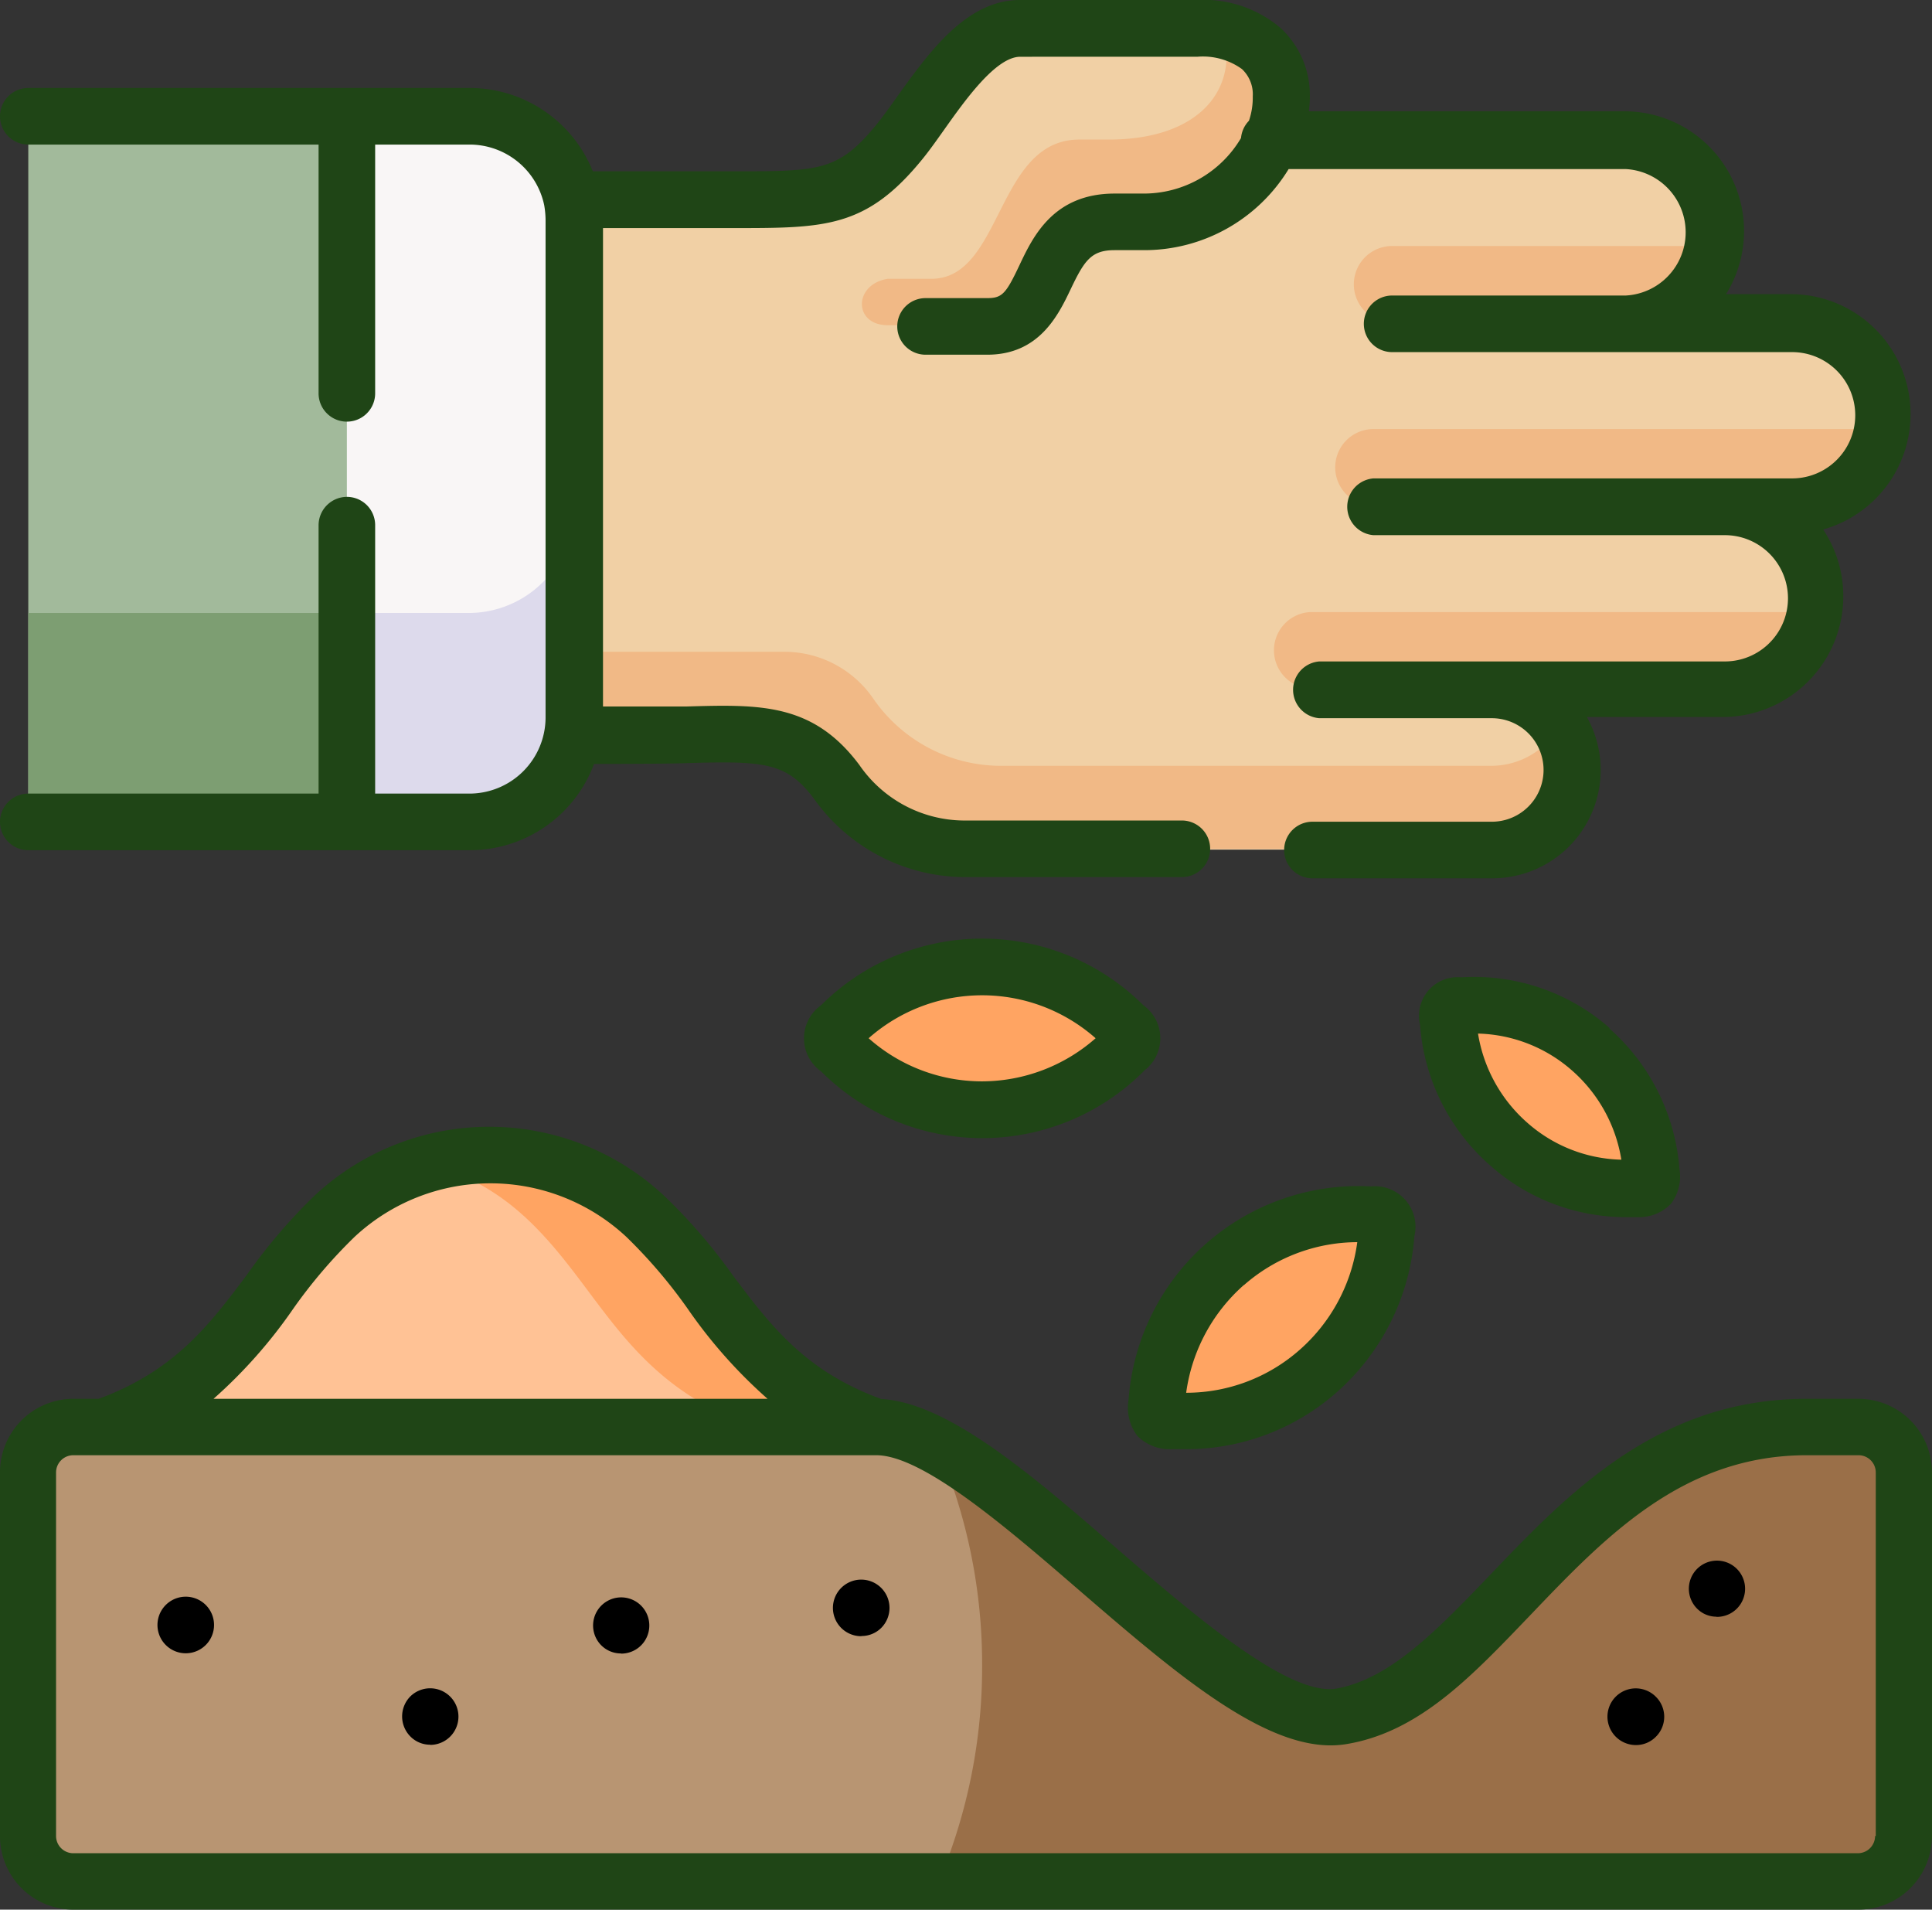
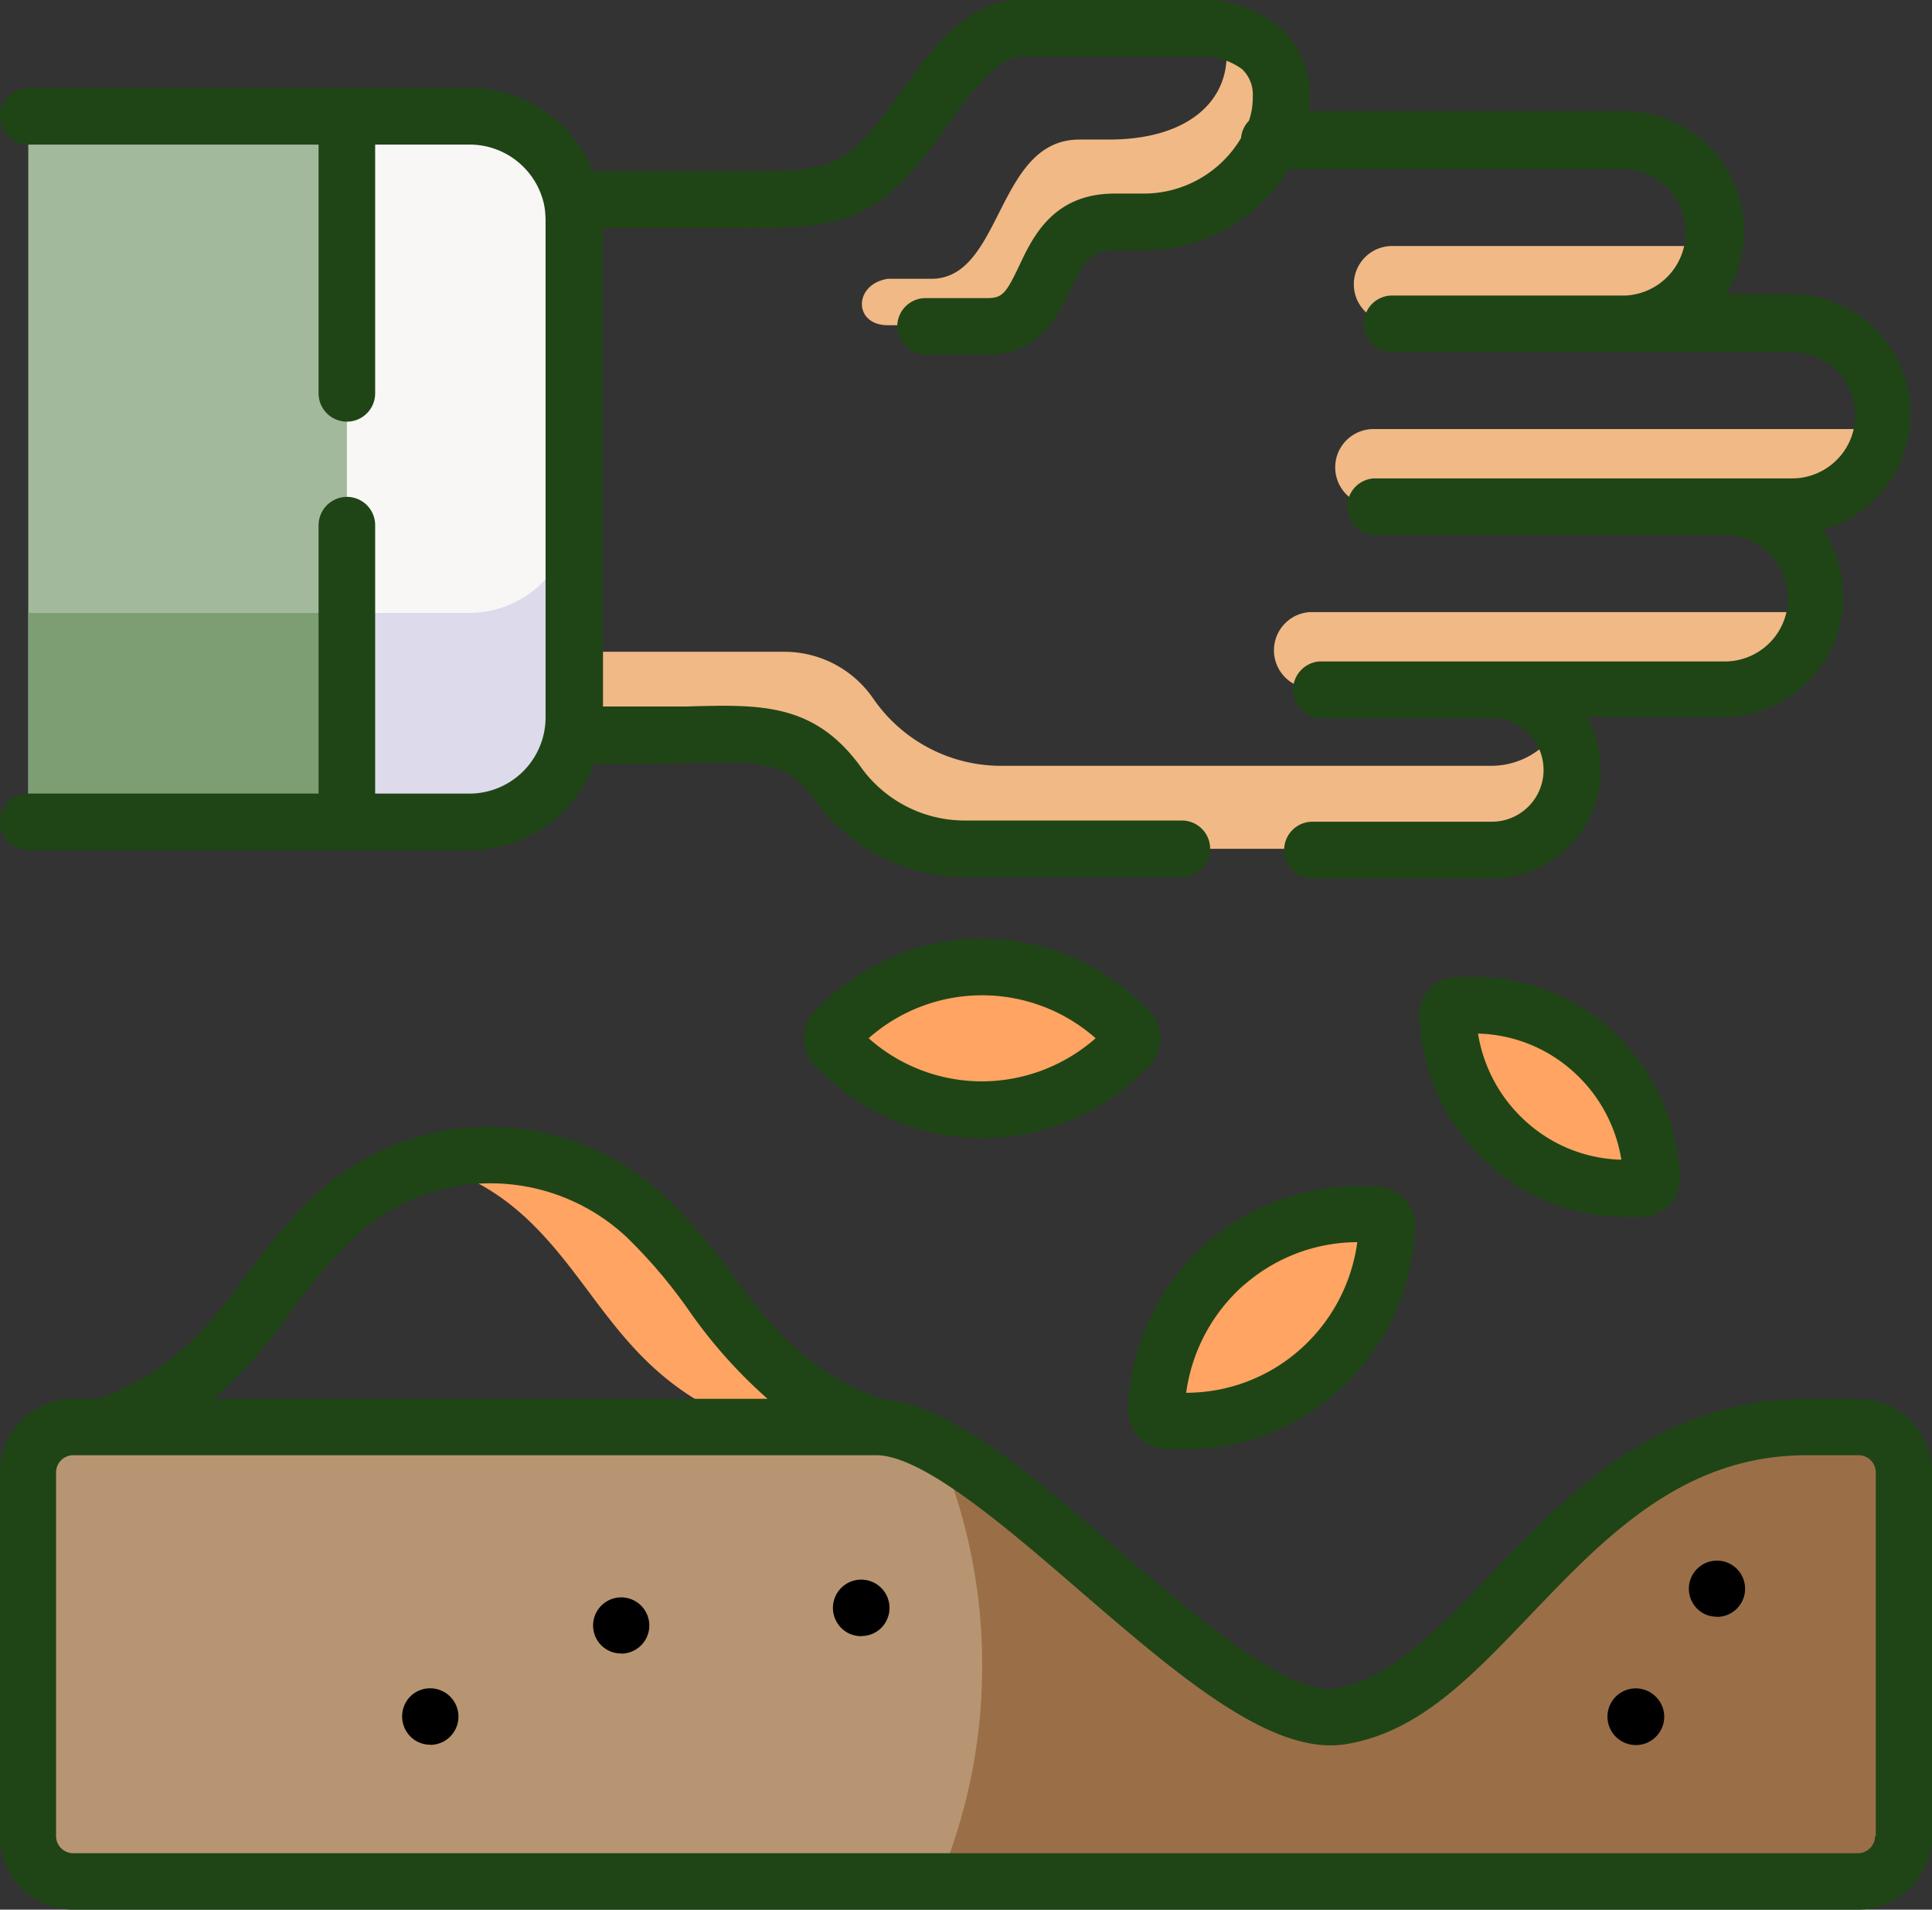
<svg xmlns="http://www.w3.org/2000/svg" viewBox="0 0 112.01 110.69">
  <rect x="0" y="0" width="112.01" height="110.69" fill="#333333" stroke="none" />
  <defs>
    <style>.cls-1{fill:#ffc295;}.cls-1,.cls-10,.cls-2,.cls-3,.cls-4,.cls-5,.cls-6,.cls-7,.cls-8,.cls-9{fill-rule:evenodd;}.cls-2{fill:#f1d0a5;}.cls-3{fill:#f9f6f6;}.cls-4{fill:#b89572;}.cls-5{fill:#f1b986;}.cls-6{fill:#a2ba9b;}.cls-7{fill:#ffa462;}.cls-8{fill:#9a6f48;}.cls-9{fill:#7d9e72;}.cls-10{fill:#dddaec;}.cls-11{fill:#1f4516;}</style>
  </defs>
  <g id="Layer_2" data-name="Layer 2">
    <g id="Layer_1-2" data-name="Layer 1">
-       <path class="cls-1" d="M19.45,70.49C15,74.57,13.7,80.05,6.09,82.72l22.36,6.75L50.8,82.72c-7.61-2.67-8.91-8.15-13.36-12.23a13.2,13.2,0,0,0-18,0Z" />
-       <path class="cls-2" d="M24.92,25.42s8.33,16.88,8.27,17.22h7.26c1.08,0,2,0,2.94,0a6.2,6.2,0,0,1,5.13,2.74,9.11,9.11,0,0,0,7.31,3.87h30.7a4.65,4.65,0,0,0,0-9.29H100a5.31,5.31,0,0,0,0-10.61h3.86a5.3,5.3,0,0,0,0-10.6H94.25a5.31,5.31,0,0,0,0-10.61H73.72c1.39-3,.38-6.45-4.31-6.45H59.12c-2.88,0-5.24,4.43-6.95,6.53-2.72,3.37-4.45,3.4-9.65,3.4H33.15c.09.41-8.23,13.85-8.23,13.85Z" />
      <path class="cls-3" d="M20.11,47.67h7.14a6.08,6.08,0,0,0,6-6.09V12.83a6.08,6.08,0,0,0-6-6.09H20.11L12.76,27.09Z" />
      <path class="cls-4" d="M1.64,85.35v21.12a2.63,2.63,0,0,0,2.61,2.58h103.5a2.64,2.64,0,0,0,2.62-2.58V85.31a2.64,2.64,0,0,0-2.62-2.59h-3c-13.66,0-18.41,15.38-27,16.78C71,100.59,57.68,82.72,50.8,82.72H4.25A2.63,2.63,0,0,0,1.64,85.3v0Z" />
      <path class="cls-5" d="M80.71,18.7H94.25a5.29,5.29,0,0,0,5.19-4.44H80.71a2.22,2.22,0,0,0,0,4.44Z" />
      <path class="cls-5" d="M79.63,29.31H103.9a5.29,5.29,0,0,0,5.19-4.44H79.63a2.22,2.22,0,0,0,0,4.44Z" />
      <path class="cls-5" d="M86.55,39.91H100a5.29,5.29,0,0,0,5.19-4.43H75.93a2.22,2.22,0,0,0,0,4.43H86.55Z" />
-       <path d="M10.77,95.83a1.64,1.64,0,0,1-1.16-.48h0a1.64,1.64,0,1,1,1.16.48Z" />
      <path d="M49.94,94.84a1.64,1.64,0,0,1-1.17-.48h0a1.64,1.64,0,1,1,2.32,0,1.62,1.62,0,0,1-1.15.47Z" />
      <path d="M36,95.84a1.61,1.61,0,0,1-1.16-.49h0a1.63,1.63,0,1,1,1.17.5Z" />
      <path d="M24.94,101.13a1.6,1.6,0,0,1-1.15-.48h0a1.65,1.65,0,0,1,0-2.32,1.64,1.64,0,1,1,1.16,2.81Z" />
      <path class="cls-6" d="M1.64,6.74H20.11V47.67H1.64Z" />
      <path class="cls-7" d="M48.74,60.92a11.58,11.58,0,0,0,16.39,0c.33-.32.5-.53.5-.74s-.17-.42-.5-.74a11.58,11.58,0,0,0-16.39,0c-.33.32-.49.53-.49.74s.16.42.49.74Z" />
      <path class="cls-7" d="M71,73.28a11.81,11.81,0,0,0-4,8c0,.47,0,.74.11.89s.4.21.86.23a11.56,11.56,0,0,0,8.39-2.87,11.81,11.81,0,0,0,4-8c0-.46,0-.73-.12-.89s-.39-.2-.85-.23A11.61,11.61,0,0,0,71,73.28Z" />
      <path class="cls-7" d="M84,59.27a10.4,10.4,0,0,0,3.5,7,10.27,10.27,0,0,0,7.41,2.53c.4,0,.63-.06.76-.21s.12-.37.09-.78a10.46,10.46,0,0,0-3.5-7,10.32,10.32,0,0,0-7.41-2.53c-.41,0-.64.07-.76.21S83.93,58.86,84,59.27Z" />
      <path class="cls-5" d="M51.47,18.85h5.77c4.13,0,2.56-6.06,7.38-6.06h1.69a8.15,8.15,0,0,0,7.41-4.7c1.23-2.69.59-5.66-2.81-6.32.92,3.3-1.26,6.32-6.64,6.32h-1.7c-4.82,0-4.44,8.07-8.57,8.07H51.47c-2,.32-2,2.69,0,2.69Z" />
      <path class="cls-5" d="M48.52,45.33a9.11,9.11,0,0,0,7.31,3.87h30.7a4.64,4.64,0,0,0,3.89-7.11,4.58,4.58,0,0,1-4,2.3H57.94a9,9,0,0,1-7.3-3.88,6.25,6.25,0,0,0-5.13-2.73c-.9,0-1.87,0-2.95,0H33.29v3.75a6.05,6.05,0,0,1-.1,1.06h7.26c1.08,0,2,0,2.94,0a6.2,6.2,0,0,1,5.13,2.74Z" />
      <path class="cls-7" d="M30.38,70.49c4.46,4.08,5.75,9.56,13.37,12.23h7c-7.61-2.67-8.91-8.15-13.36-12.23a13.34,13.34,0,0,0-9-3.54,13.19,13.19,0,0,0-3.53.49,13.33,13.33,0,0,1,5.46,3Z" />
      <path class="cls-8" d="M56.94,96.55a32,32,0,0,1-2.51,12.5h53.32a2.64,2.64,0,0,0,2.62-2.58V85.31a2.64,2.64,0,0,0-2.62-2.59h-3c-13.66,0-18.41,15.38-27,16.78-5.76.92-16.18-11.78-23.41-15.67a32,32,0,0,1,2.6,12.72Z" />
      <path d="M99.51,93.71a1.61,1.61,0,0,1-.73-.18h0a1.63,1.63,0,1,1,.75.19Z" />
      <path d="M94.83,101.15a1.65,1.65,0,0,1-1.16-.49h0A1.64,1.64,0,0,1,96,98.35a1.63,1.63,0,0,1,0,2.32,1.61,1.61,0,0,1-1.15.48Z" />
      <path class="cls-9" d="M1.64,35.53H20.11V47.67H1.64Z" />
      <path class="cls-10" d="M20.11,35.53V47.67h7.14a6.13,6.13,0,0,0,6-6.09V29.44a6.08,6.08,0,0,1-6,6.09Z" />
      <path class="cls-11" d="M107.75,81.08h-3c-8.59,0-13.81,5.44-18.4,10.25-3.11,3.24-5.79,6-8.89,6.55-2.77.44-8.28-4.3-12.71-8.12-5-4.34-9.8-8.45-13.66-8.67-4.45-1.62-6.47-4.33-8.62-7.19a32,32,0,0,0-4-4.62,14.85,14.85,0,0,0-20.21,0,32,32,0,0,0-3.95,4.62c-2.14,2.85-4.16,5.55-8.59,7.18H4.25A4.26,4.26,0,0,0,0,85.35v21.07a4.26,4.26,0,0,0,4.25,4.27h103.5a4.27,4.27,0,0,0,4.26-4.27V85.35a4.27,4.27,0,0,0-4.26-4.27ZM17,75.86a29.43,29.43,0,0,1,3.55-4.16,11.55,11.55,0,0,1,15.77,0,29.43,29.43,0,0,1,3.55,4.16,28.68,28.68,0,0,0,4.63,5.22H12.38A28.68,28.68,0,0,0,17,75.86Zm91.71,30.56a1,1,0,0,1-1,1H4.25a1,1,0,0,1-1-1V85.35a1,1,0,0,1,1-1H50.8c2.7,0,7.56,4.19,11.84,7.89,5.7,4.91,11.09,9.55,15.38,8.86s7.36-4,10.73-7.51c4.34-4.54,8.84-9.24,16-9.24h3a1,1,0,0,1,1,1v21.07Z" />
      <path class="cls-11" d="M20.11,28.8a1.65,1.65,0,0,0-1.64,1.64V46H1.64a1.64,1.64,0,0,0,0,3.28H27.25a7.68,7.68,0,0,0,7.19-5s4.54,0,5.45-.05c4.39-.12,5.72-.06,7.31,2.08a10.78,10.78,0,0,0,8.63,4.53H68.52a1.64,1.64,0,0,0,0-3.28H55.83a7.41,7.41,0,0,1-6-3.21c-2.69-3.61-5.77-3.52-10-3.4-.89,0-4.87,0-4.87,0V13.22h7.59c5.28,0,7.68,0,10.93-4,.4-.49.81-1.07,1.25-1.69,1.2-1.69,3-4.24,4.42-4.24H69.41A3.87,3.87,0,0,1,72,4a2,2,0,0,1,.63,1.59A4.14,4.14,0,0,1,72.41,7a1.64,1.64,0,0,0-.46,1,6.55,6.55,0,0,1-5.64,3.22H64.62c-3.54,0-4.73,2.49-5.51,4.14s-1,1.92-1.87,1.92H53.66a1.64,1.64,0,0,0,0,3.28h3.58c3,0,4.11-2.28,4.83-3.79.8-1.68,1.2-2.27,2.55-2.27h1.69a9.8,9.8,0,0,0,8.4-4.7H94.25a3.67,3.67,0,0,1,0,7.33H80.71a1.64,1.64,0,1,0,0,3.28H103.9a3.66,3.66,0,0,1,0,7.32H79.63a1.65,1.65,0,0,0,0,3.29H100a3.66,3.66,0,0,1,0,7.32H76.49a1.65,1.65,0,0,0,0,3.29h10a3,3,0,0,1,0,6H76.09a1.64,1.64,0,0,0,0,3.28H86.53A6.28,6.28,0,0,0,92,41.56h8a7,7,0,0,0,5.7-10.87,6.95,6.95,0,0,0-1.84-13.64h-3.79a6.94,6.94,0,0,0-5.86-10.6H75.88a5.9,5.9,0,0,0,.06-.83,5.3,5.3,0,0,0-1.7-4A6.89,6.89,0,0,0,69.41,0H59.12C56,0,53.8,3.12,52,5.62c-.4.57-.79,1.11-1.12,1.52-2.26,2.79-3.32,2.79-8.38,2.79H34.37A7.69,7.69,0,0,0,27.25,5.1H1.64a1.64,1.64,0,0,0,0,3.28H18.47V22.8a1.64,1.64,0,0,0,3.28,0V8.38h5.5a4.42,4.42,0,0,1,4.3,3.51.09.09,0,0,0,0,0,5.17,5.17,0,0,1,.08.89V41.58A4.42,4.42,0,0,1,27.25,46h-5.5V30.44a1.64,1.64,0,0,0-1.64-1.64Z" />
      <path class="cls-11" d="M66.29,62.09a2.35,2.35,0,0,0,0-3.82,13.23,13.23,0,0,0-18.69,0,2.35,2.35,0,0,0,0,3.83,13.23,13.23,0,0,0,18.7,0Zm-9.35.59a9.9,9.9,0,0,1-6.58-2.5,9.94,9.94,0,0,1,13.16,0A10,10,0,0,1,56.94,62.68Z" />
      <path class="cls-11" d="M67.93,84q.41,0,.81,0a13.19,13.19,0,0,0,8.76-3.3A13.4,13.4,0,0,0,82,71.66a2.35,2.35,0,0,0-2.51-2.89A13.36,13.36,0,0,0,65.43,81.13a2.71,2.71,0,0,0,.51,2.1A2.63,2.63,0,0,0,67.93,84Zm4.19-9.51A10,10,0,0,1,78.69,72a10.1,10.1,0,0,1-3.35,6.25,9.94,9.94,0,0,1-6.57,2.48,10.15,10.15,0,0,1,3.35-6.25Z" />
      <path class="cls-11" d="M93.31,59.58a11.89,11.89,0,0,0-8.59-2.93,2.24,2.24,0,0,0-2.39,2.76,12,12,0,0,0,4.06,8.14,11.83,11.83,0,0,0,7.86,3l.73,0a2.54,2.54,0,0,0,1.9-.78,2.61,2.61,0,0,0,.49-2,12.1,12.1,0,0,0-4.06-8.15Zm-4.76,5.5a8.72,8.72,0,0,1-2.86-5.17,8.57,8.57,0,0,1,5.45,2.14A8.72,8.72,0,0,1,94,67.22,8.52,8.52,0,0,1,88.55,65.08Z" />
    </g>
  </g>
</svg>